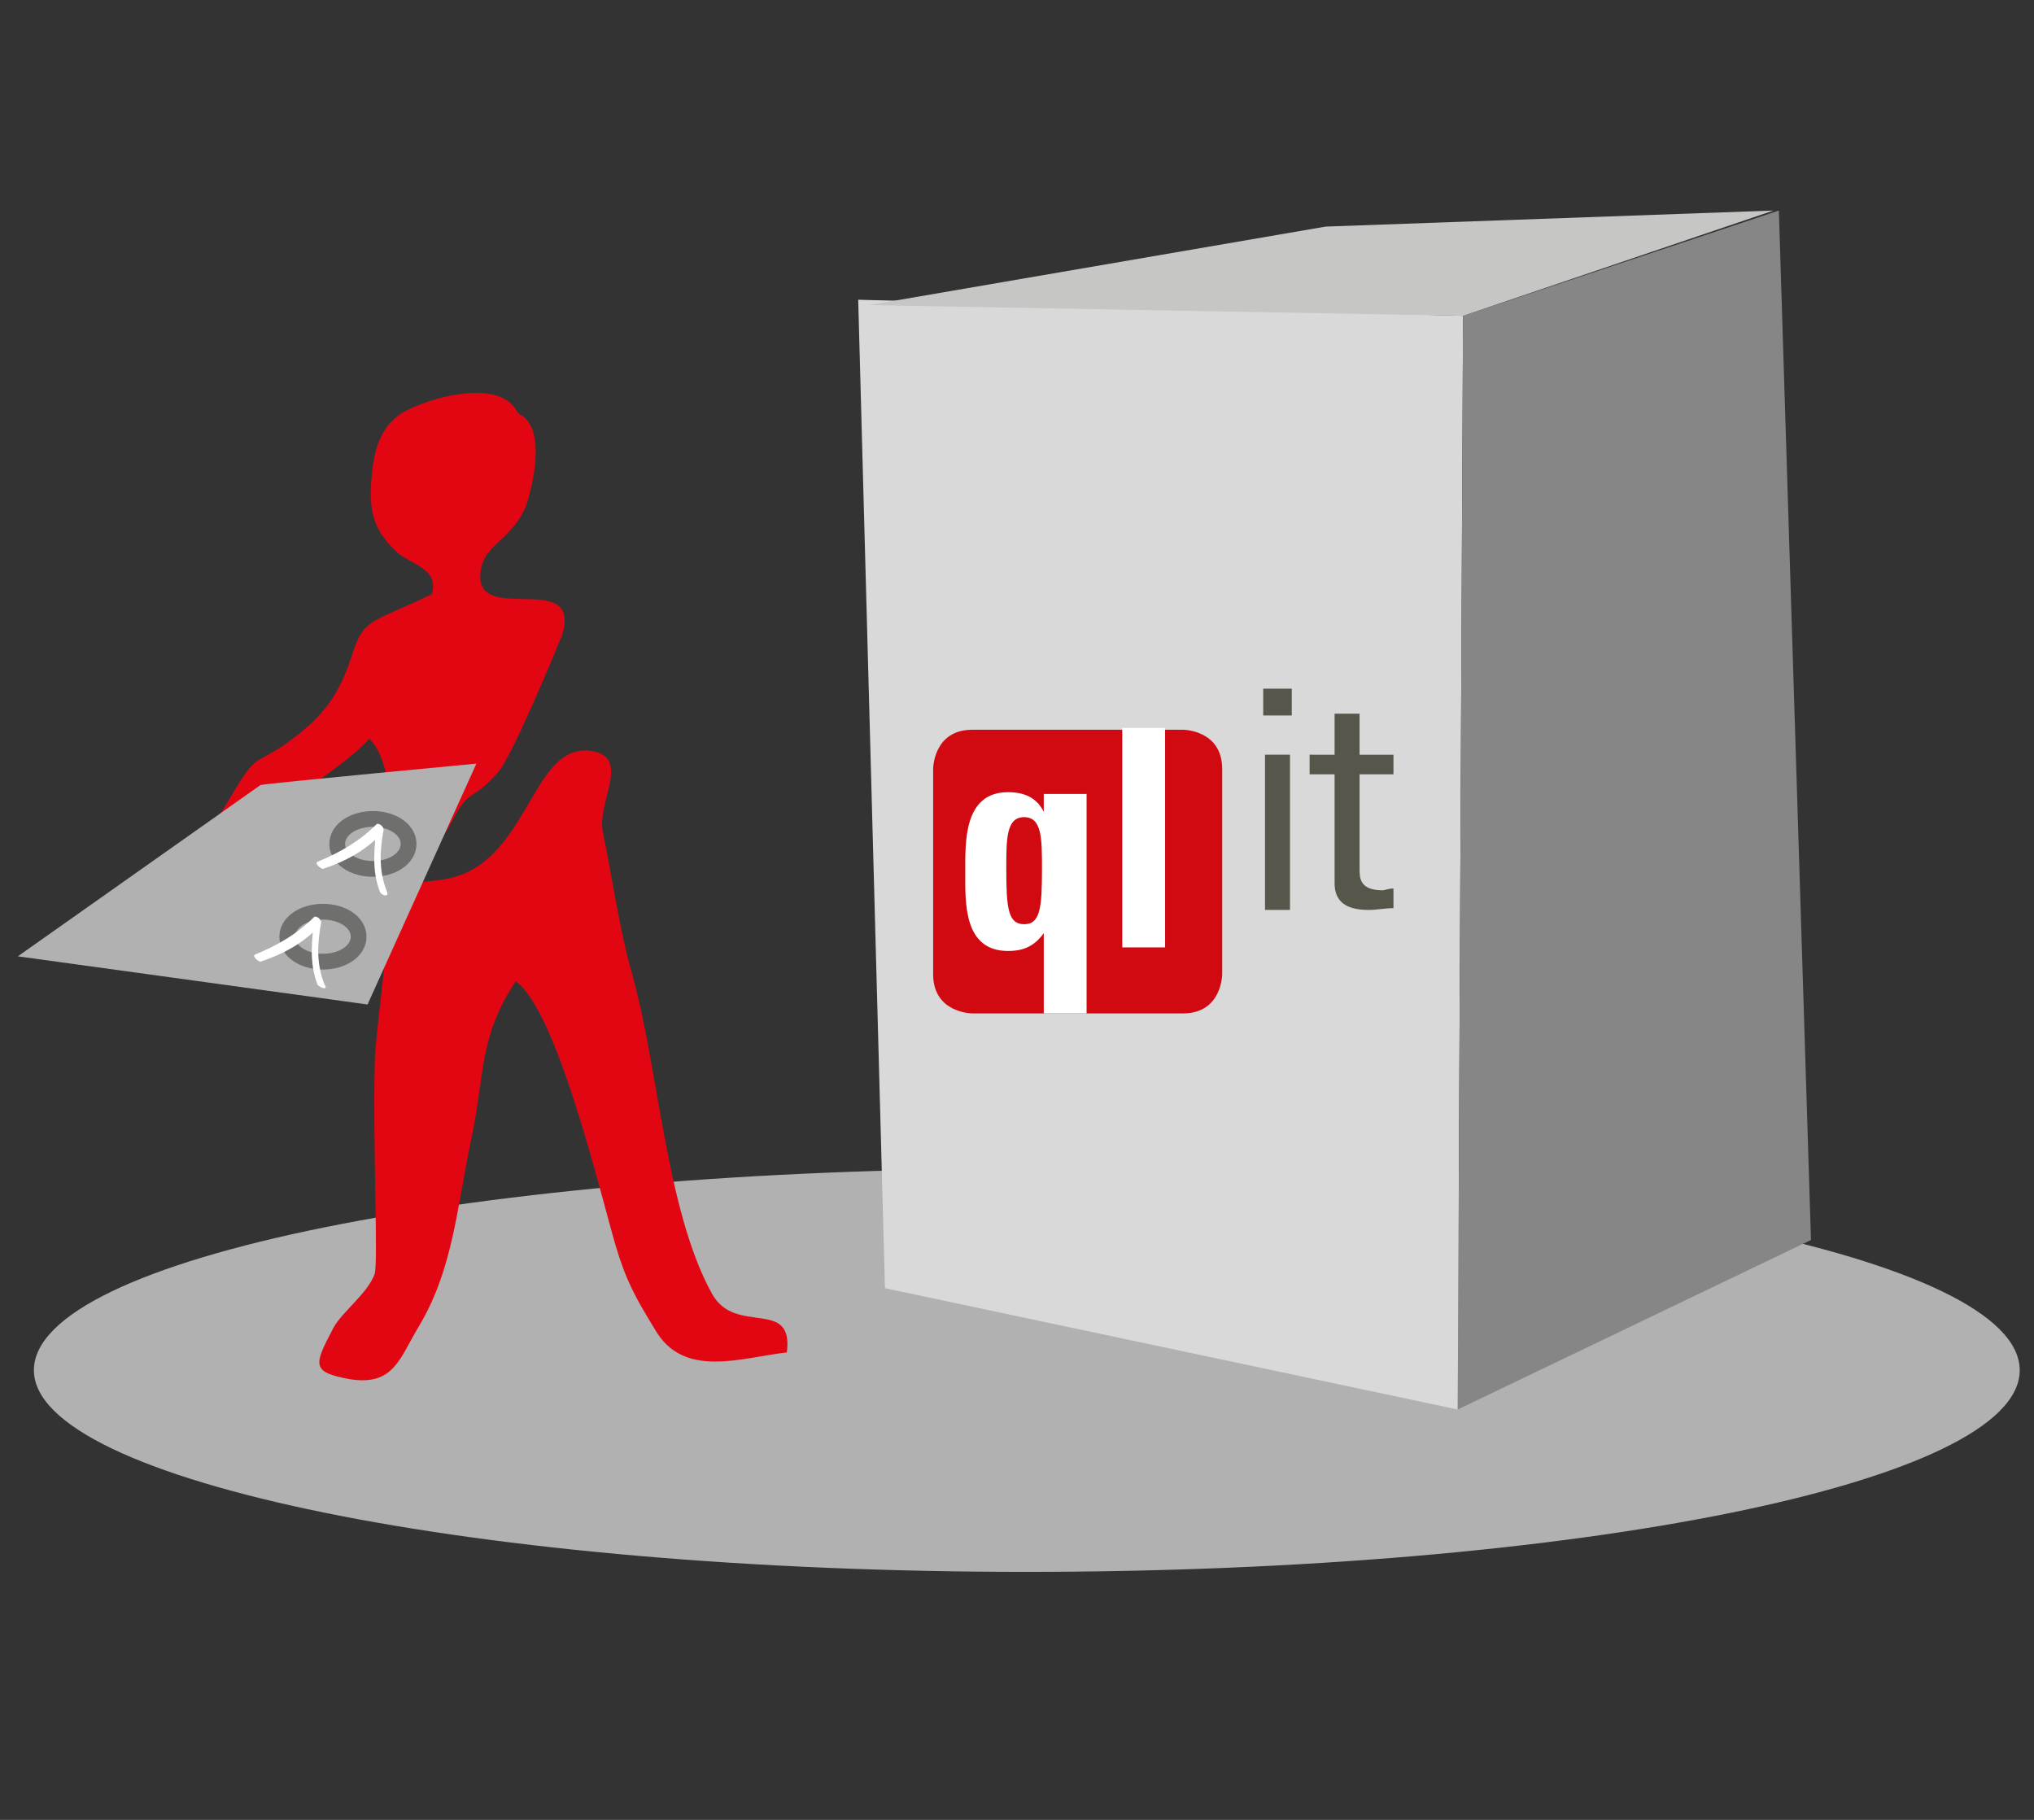
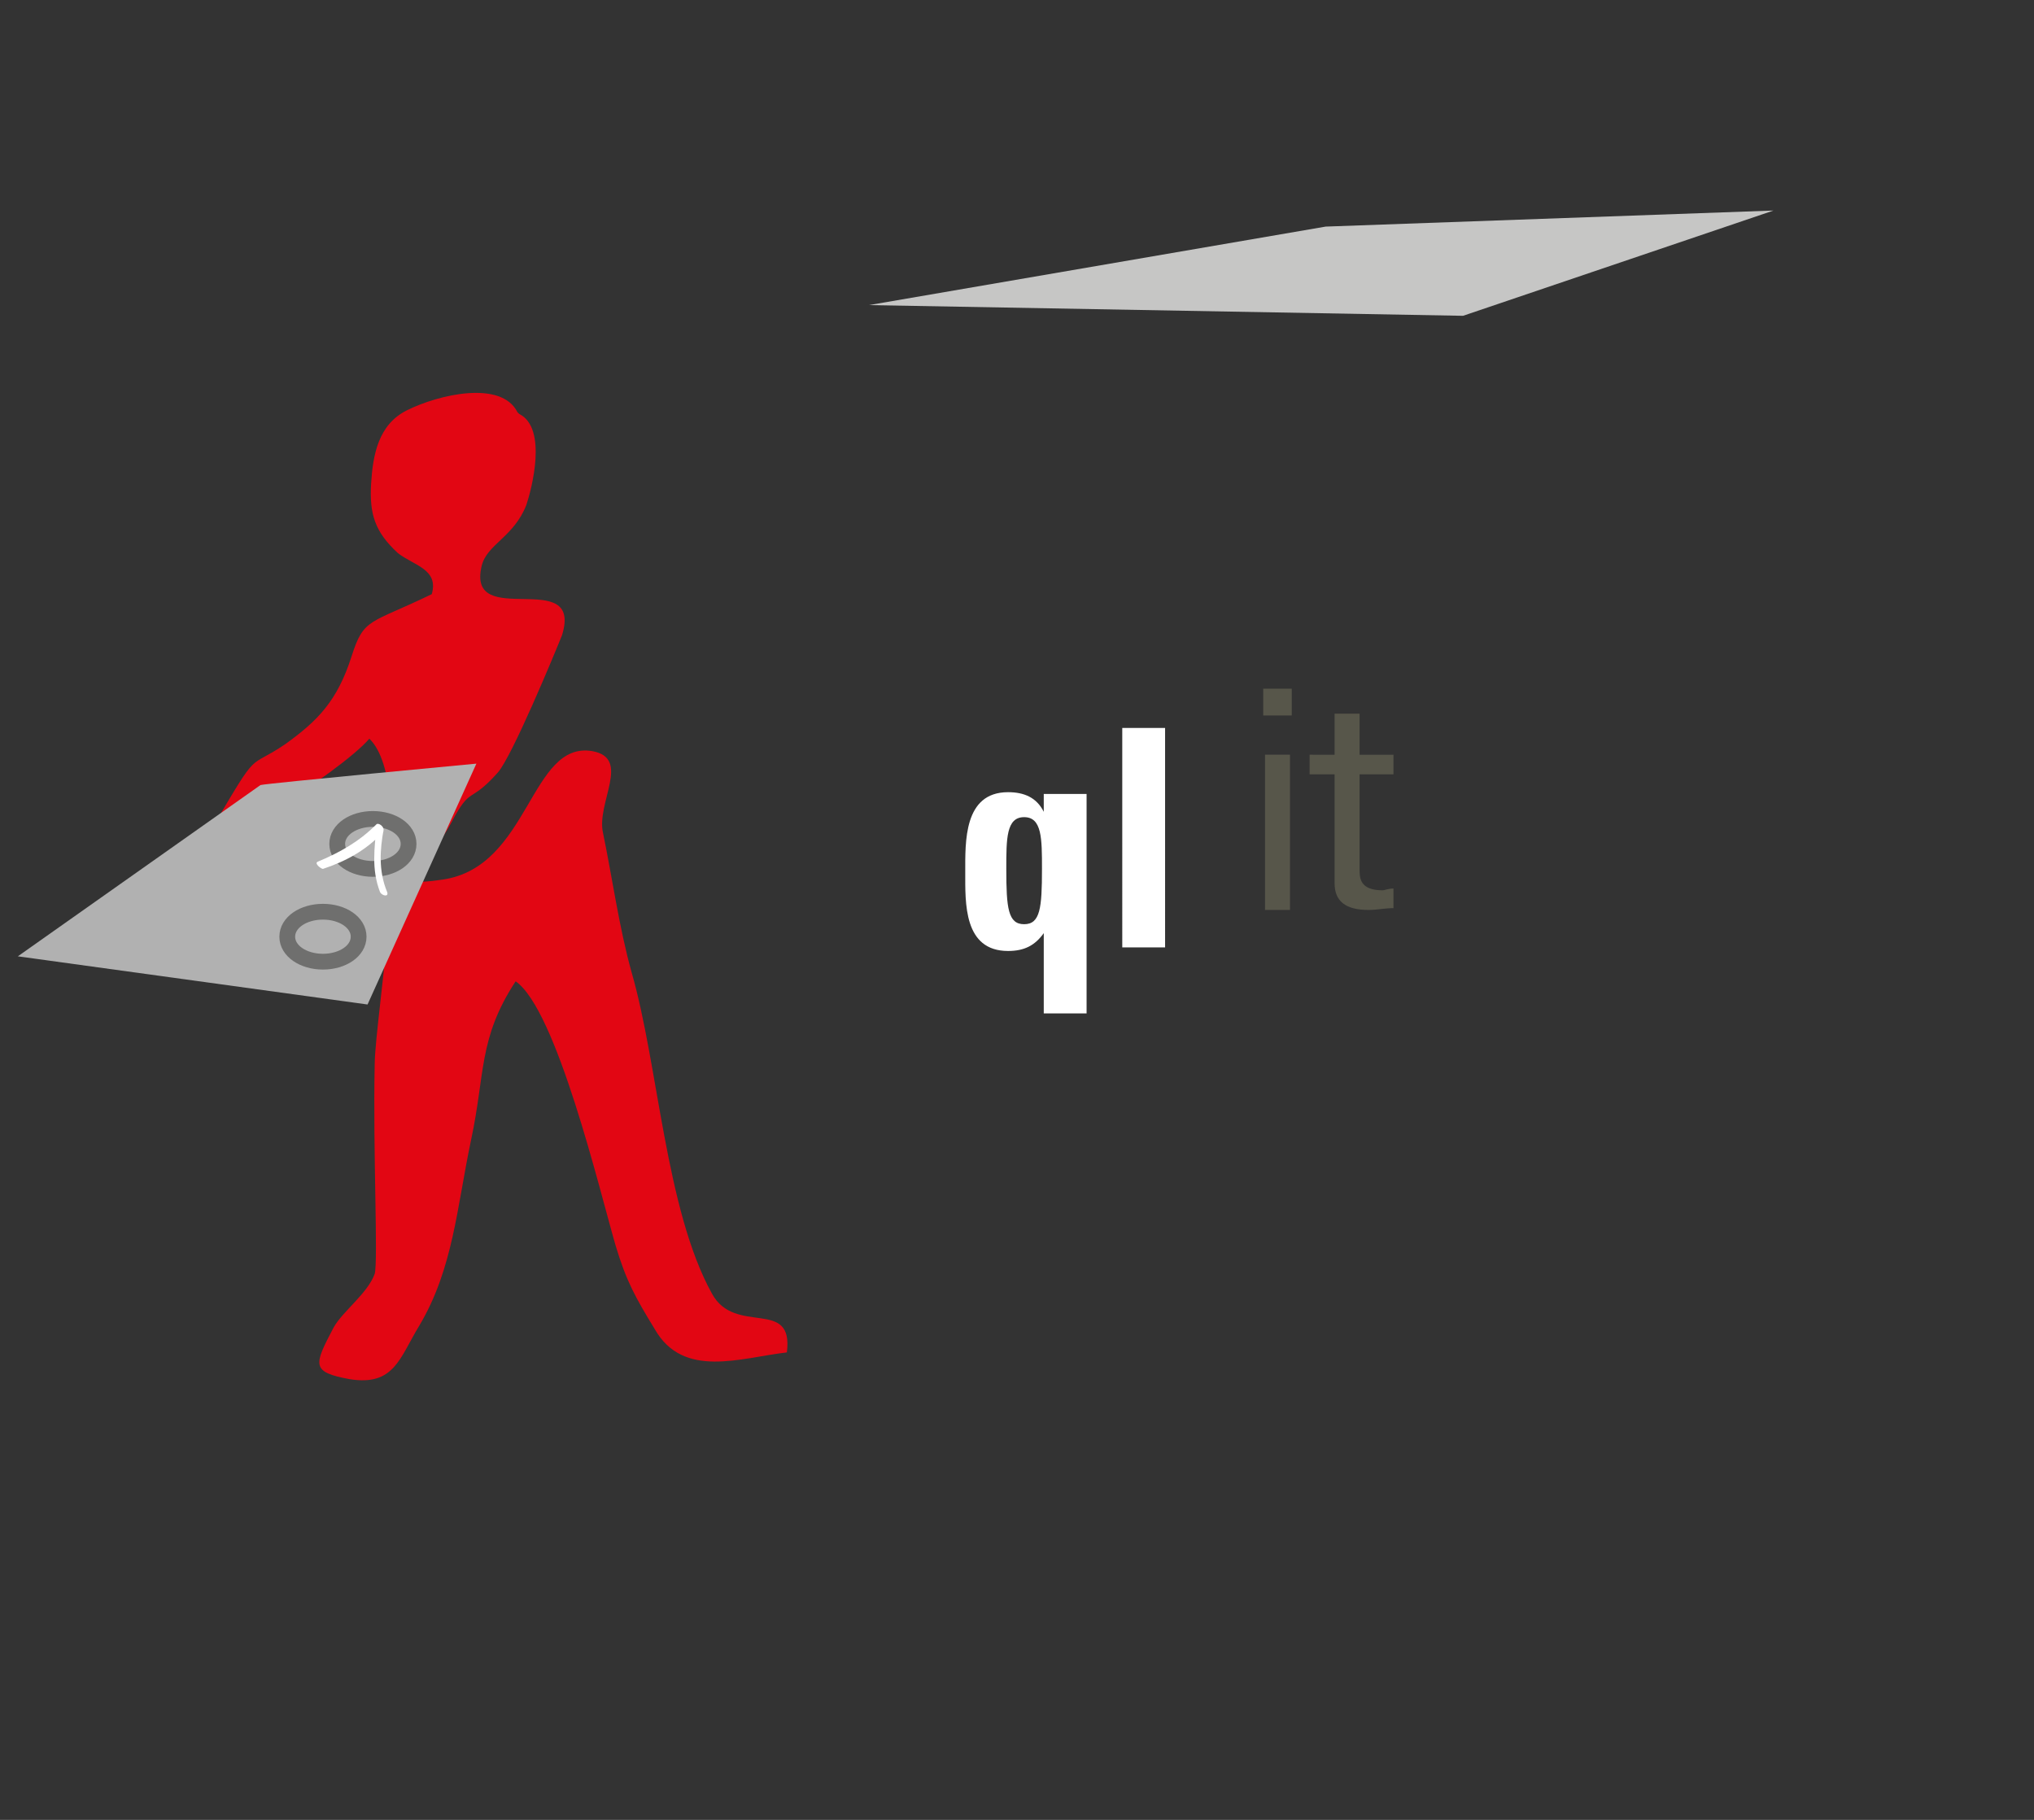
<svg xmlns="http://www.w3.org/2000/svg" id="Ebene_1" x="0px" y="0px" viewBox="0 0 114 102" style="enable-background:new 0 0 114 102;" xml:space="preserve">
  <rect x="0" y="0" width="114" height="102" fill="#333333" stroke="none" />
  <style type="text/css">	.st0{fill:#B1B1B1;}	.st1{fill:#E20613;}	.st2{fill:#D9D9D9;}	.st3{fill:#868686;}	.st4{fill:#C6C6C5;}	.st5{fill:#D10A11;}	.st6{fill:#57564A;}	.st7{fill:#FFFFFF;}	.st8{fill:none;stroke:#6F6F6E;stroke-width:0.884;stroke-miterlimit:10;}</style>
-   <path class="st0" d="M113.2,76.8c0,6.3-24.9,11.3-55.7,11.3S1.9,83,1.9,76.8c0-6.3,24.9-11.3,55.7-11.3S113.2,70.5,113.2,76.8" />
  <path class="st1" d="M29,23.1c-0.9-1.8-4.4-1-6.2-0.1c-1.6,0.8-1.9,2.5-2,4.1c-0.1,1.7,0.2,2.7,1.5,3.9c0.9,0.7,2.3,0.9,1.9,2.3 c-3.5,1.7-3.8,1.3-4.5,3.5c-0.8,2.5-1.9,3.6-3.7,4.9c-2.2,1.5-1.4,0.1-4.1,4.7c-1.4,2.4,7.3-3.2,8.8-5c2.7,2.6,0.3,15.5,0.3,18.3 c-0.1,4.8,0.2,11,0,11.7c-0.4,1.1-1.8,2.1-2.3,3c-1.1,2.1-1.3,2.5,0.9,2.9c2.5,0.4,2.8-1.2,3.9-3c1.9-3.2,2.1-6.6,2.9-10.4 c0.8-3.7,0.4-5.7,2.5-8.9c2.3,1.6,4.7,11.7,5.6,14.8c0.6,2,1.1,2.9,2.2,4.7c1.6,2.8,4.8,1.6,7.4,1.3c0.4-3.1-2.9-0.9-4.2-3.3 c-2.6-4.7-3-12.8-4.5-18c-0.7-2.5-1.1-5.4-1.6-7.8c-0.4-1.7,1.6-4.2-0.6-4.6c-3.5-0.6-3.5,6.5-8.4,7.2c-3.3,0.5-0.9-0.6,0.5-3.2 c1.1-2.1,1-1,2.6-2.8c0.8-0.9,3.2-6.7,3.6-7.7c1.2-3.9-5.4-0.2-4.5-3.9c0.3-1.2,1.8-1.6,2.5-3.4c0.3-0.9,1.2-4.3-0.4-5.1" />
  <path class="st0" d="M14.6,44c0.4-0.1,12.1-1.2,12.1-1.2l-6.1,13.5L1,53.6L14.6,44z" />
-   <polygon class="st2" points="48.1,16.8 82,17.7 81.7,79 49.6,72.2 " />
-   <polygon class="st3" points="82,17.7 99.7,11.8 101.5,69.5 81.7,79 " />
  <polygon class="st4" points="48.7,17.1 74.3,12.7 99.4,11.8 82,17.7 " />
-   <path class="st5" d="M52.3,43.1c0,0,0-2.2,2.2-2.2h11.8c0,0,2.2,0,2.2,2.2v11.5c0,0,0,2.2-2.2,2.2H54.5c0,0-2.2,0-2.2-2.2V43.1z" />
  <path class="st6" d="M72.3,42.3h-1.4V51h1.4V42.3z M70.8,40.1h1.6v-1.5h-1.6V40.1z M73.4,42.3v1.1h1.4v6.1c0,1,0.6,1.5,1.9,1.5 c0.5,0,0.9-0.1,1.4-0.1v-1.1c-0.3,0-0.5,0.1-0.6,0.1c-1.3,0-1.3-0.7-1.3-1.2v-5.3h1.9v-1.1h-1.9v-2.3l-1.4,0l0,2.3H73.4z" />
  <path class="st7" d="M57.4,51.8c-0.9,0-1-0.9-1-3.1c0-1.7,0-2.9,1-2.9c1,0,1,1.2,1,2.9C58.4,50.9,58.3,51.8,57.4,51.8 M60.8,44.5 h-2.3v1h0c-0.4-0.8-1.1-1.1-2-1.1c-2.5,0-2.4,2.8-2.4,4.5c0,1.7-0.1,4.4,2.4,4.4c0.9,0,1.5-0.3,2-1h0v4.5h2.4V44.5z M62.9,53.1h2.4 V40.8h-2.4V53.1z" />
  <path class="st8" d="M20.1,52.5c0,0.8-0.9,1.4-2,1.4c-1.1,0-2-0.6-2-1.4c0-0.8,0.9-1.4,2-1.4C19.2,51.1,20.1,51.7,20.1,52.5z" />
-   <path class="st7" d="M18.2,55.2c-0.5-1.2-0.4-2.4-0.2-3.5c0-0.2-0.3-0.4-0.4-0.3c-1,1-2.1,1.6-3.3,2.1c-0.2,0.1,0.2,0.4,0.3,0.4 c1.2-0.4,2.4-1,3.4-2.1c-0.1-0.1-0.2-0.2-0.4-0.3c-0.1,1.2-0.3,2.4,0.2,3.7C18,55.4,18.4,55.5,18.2,55.2" />
  <path class="st8" d="M22.9,47.3c0,0.8-0.9,1.4-2,1.4c-1.1,0-2-0.6-2-1.4c0-0.8,0.9-1.4,2-1.4C22,45.9,22.9,46.5,22.9,47.3z" />
  <path class="st7" d="M21.7,50c-0.5-1.2-0.4-2.4-0.2-3.5c0-0.2-0.3-0.4-0.4-0.3c-1,1-2.1,1.6-3.3,2.1c-0.2,0.1,0.2,0.4,0.3,0.4 c1.2-0.4,2.4-1,3.4-2.1c-0.1-0.1-0.2-0.2-0.4-0.3c-0.1,1.2-0.3,2.4,0.2,3.7C21.4,50.2,21.8,50.3,21.7,50" />
</svg>